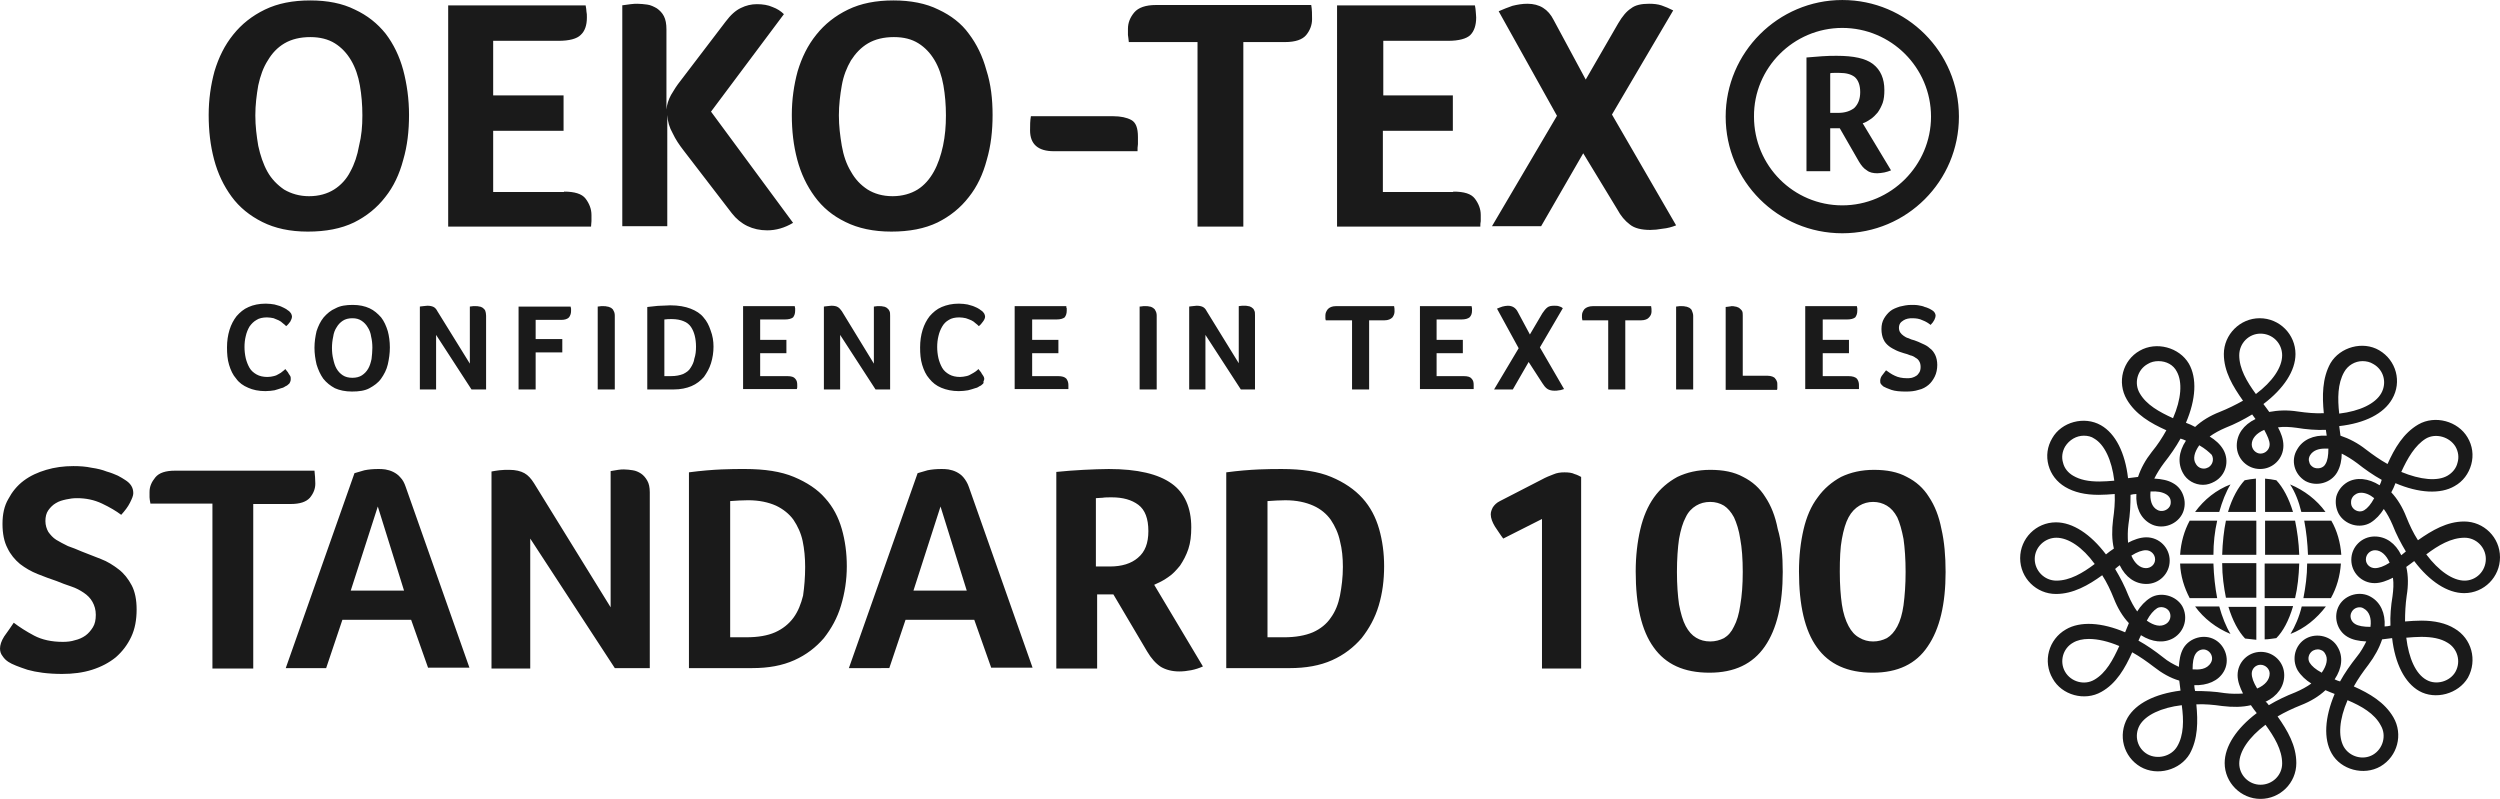
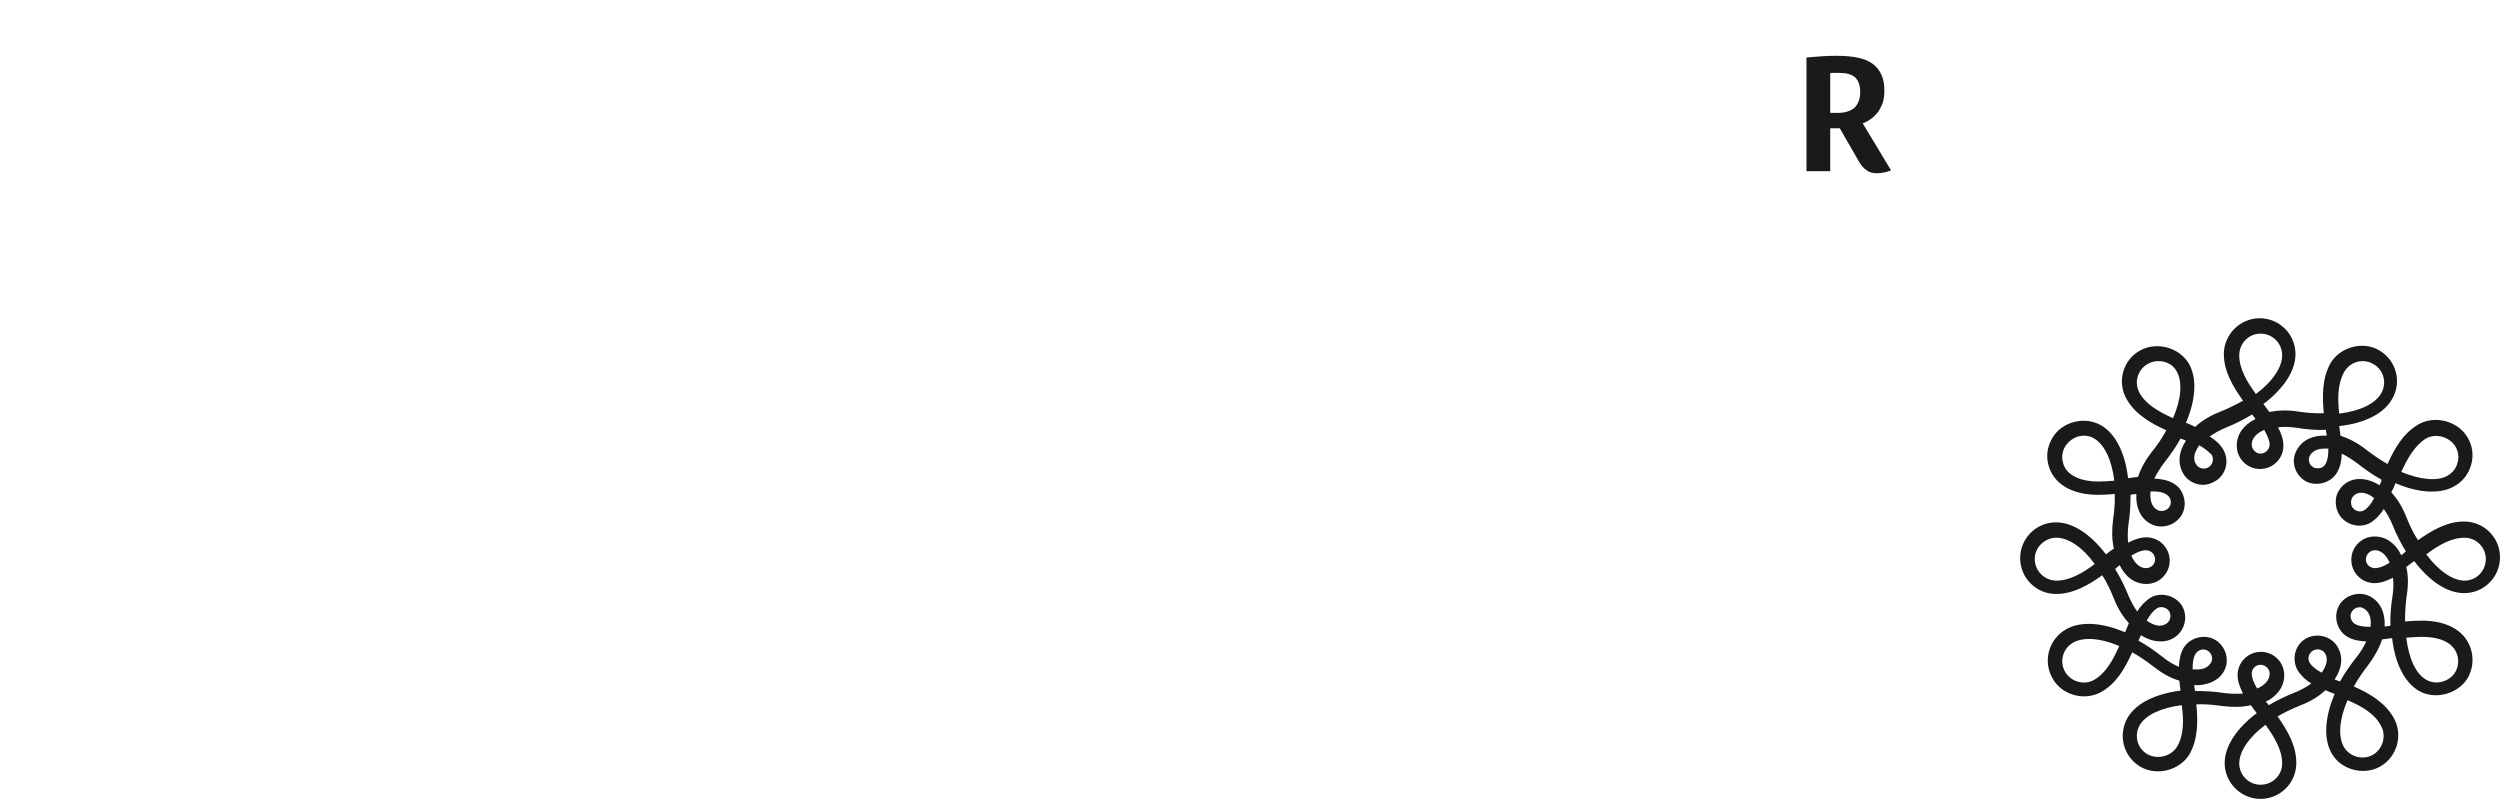
<svg xmlns="http://www.w3.org/2000/svg" xml:space="preserve" id="layer" x="0" y="0" style="enable-background:new 0 0 652 652" version="1.1" viewBox="20.2 225.7 600.2 191.8">
  <style>.st0{fill:#1a1a1a}</style>
-   <path d="M89.4 318c-.1.1-.3.3-.6.4-.3.2-.6.4-1.1.5-.5.2-1 .3-1.6.5-.6.1-1.4.2-2.2.2-1.6 0-3-.3-4.1-.8-1.2-.5-2.2-1.2-2.9-2.2-.8-.9-1.3-2-1.7-3.3-.4-1.3-.5-2.7-.5-4.2s.2-2.9.6-4.2c.4-1.3 1-2.4 1.7-3.3.8-.9 1.7-1.7 2.9-2.2 1.1-.5 2.5-.8 4.1-.8.8 0 1.5.1 2.1.2.6.2 1.2.3 1.6.5.5.2.8.4 1.2.6.3.2.5.4.7.5.2.2.3.3.5.6.1.2.2.5.2.7 0 .4-.2.8-.4 1.2-.3.4-.6.8-1 1.1-.2-.2-.5-.5-.8-.7-.3-.3-.6-.5-1-.7-.4-.2-.8-.3-1.2-.5-.5-.1-1-.2-1.6-.2-1 0-1.9.2-2.5.6-.7.4-1.2.9-1.7 1.6-.4.7-.7 1.4-.9 2.3-.2.8-.3 1.7-.3 2.6 0 .9.1 1.8.3 2.7.2.8.5 1.6.9 2.3.4.7 1 1.2 1.7 1.6.7.4 1.6.6 2.6.6.6 0 1.1-.1 1.5-.2.5-.1.9-.3 1.2-.5.4-.2.7-.4.9-.6.3-.2.5-.4.7-.6.1.2.3.3.4.5.2.2.3.4.4.6.1.2.3.4.4.6.1.2.1.4.1.6 0 .3 0 .5-.1.7-.1.3-.2.5-.5.7m24.4-8.9c0 1.4-.2 2.8-.5 4.1-.3 1.3-.9 2.4-1.6 3.4-.7 1-1.7 1.7-2.8 2.3-1.1.6-2.5.8-4.2.8-1.6 0-3-.3-4.1-.8-1.1-.6-2-1.3-2.8-2.3-.7-1-1.2-2.1-1.6-3.4-.3-1.3-.5-2.6-.5-4s.2-2.7.5-4c.4-1.2.9-2.3 1.7-3.3.8-.9 1.7-1.7 2.9-2.2 1.1-.6 2.5-.8 4.1-.8 1.6 0 2.9.3 4 .8s2 1.3 2.8 2.2c.7.9 1.2 2 1.6 3.3.3 1.1.5 2.5.5 3.9m-4.2.1c0-1-.1-1.9-.3-2.7-.1-.8-.4-1.6-.8-2.2-.4-.7-.9-1.2-1.5-1.6-.6-.4-1.3-.6-2.2-.6-.9 0-1.7.2-2.3.6-.6.4-1.1.9-1.5 1.6-.4.6-.7 1.4-.8 2.2-.2.9-.3 1.8-.3 2.7 0 1 .1 1.9.3 2.7.2.9.4 1.6.8 2.3.4.7.9 1.2 1.5 1.6.6.4 1.4.6 2.3.6.9 0 1.7-.2 2.3-.6.6-.4 1.1-.9 1.5-1.6.4-.7.6-1.4.8-2.3.1-.9.2-1.8.2-2.7m27.3 10h-3.5l-8.5-13.1v13.1H121v-19.9c.2 0 .5-.1.8-.1.3 0 .7-.1 1-.1.6 0 1.1.1 1.5.3.4.2.7.6.9 1L133 313v-13.7c.3 0 .5-.1.8-.1h.6c.3 0 .6 0 .9.1.3 0 .6.2.8.3.2.2.5.4.6.7.1.3.2.7.2 1.2v17.7zm11.9-12.1h6.4v3.2h-6.4v8.9h-4.1v-19.9h12.5c0 .2.1.4.1.5v.6c0 .6-.2 1.1-.5 1.5-.4.4-1 .6-1.9.6h-6.1v4.6zm14.9-7.8c.3 0 .6-.1.8-.1h.6c.3 0 .6 0 .9.1.3 0 .6.2.9.3.3.2.5.4.6.7.2.3.3.7.3 1.2v17.7h-4.1v-19.9zm27.8 9.6c0 1.4-.2 2.7-.6 4-.4 1.3-1 2.3-1.7 3.3-.8.9-1.8 1.7-3 2.2-1.2.5-2.6.8-4.3.8h-6.3v-19.8c1.3-.1 2.3-.3 3.2-.3.9 0 1.7-.1 2.3-.1 2 0 3.6.3 4.9.8 1.3.5 2.4 1.2 3.1 2.1.8.9 1.3 1.9 1.7 3.1.5 1.3.7 2.6.7 3.9m-4.2 0c0-.9-.1-1.8-.3-2.6-.2-.8-.5-1.5-.9-2.1-.4-.6-1-1.1-1.8-1.4-.7-.3-1.7-.5-2.8-.5-.6 0-1.2 0-1.8.1V316h1.6c1.2 0 2.1-.2 2.9-.5.8-.4 1.4-.8 1.8-1.5.4-.6.8-1.4.9-2.2.3-.9.4-1.8.4-2.9m21.9 7.1c1 0 1.6.2 1.9.6.4.4.5.9.5 1.5v.5c0 .1 0 .3-.1.5h-12.9v-19.9H211c0 .2.1.4.1.5v.6c0 .7-.2 1.2-.5 1.6-.4.3-1 .5-2 .5h-5.9v4.9h6.3v3.2h-6.3v5.5h6.5zm24.7 3.2h-3.5l-8.5-13.1v13.1H218v-19.9c.2 0 .5-.1.8-.1.3 0 .7-.1 1-.1.6 0 1.2.1 1.5.3.4.2.7.6 1 1L230 313v-13.7c.3 0 .5-.1.8-.1h.6c.3 0 .6 0 .9.1.3 0 .6.2.8.3.2.2.5.4.6.7.2.3.2.7.2 1.2v17.7zM256 318c-.1.1-.3.3-.6.4-.3.2-.6.4-1.1.5-.5.2-1 .3-1.7.5-.6.1-1.4.2-2.2.2-1.6 0-3-.3-4.2-.8-1.2-.5-2.1-1.2-2.9-2.2-.8-.9-1.3-2-1.7-3.3-.4-1.3-.5-2.7-.5-4.2s.2-2.9.6-4.2c.4-1.3 1-2.4 1.7-3.3.8-.9 1.7-1.7 2.9-2.2 1.2-.5 2.5-.8 4.1-.8.8 0 1.5.1 2.1.2.6.2 1.2.3 1.6.5.5.2.9.4 1.2.6.3.2.5.4.7.5.2.2.3.3.5.6.1.2.2.5.2.7 0 .4-.2.8-.5 1.2-.3.4-.6.8-1 1.1-.2-.2-.5-.5-.8-.7-.3-.3-.6-.5-1-.7-.4-.2-.8-.3-1.3-.5-.5-.1-1-.2-1.6-.2-1 0-1.9.2-2.5.6-.7.4-1.2.9-1.6 1.6-.4.7-.7 1.4-.9 2.3-.2.8-.3 1.7-.3 2.6 0 .9.1 1.8.3 2.7.2.8.5 1.6.9 2.3.4.7 1 1.2 1.7 1.6.7.4 1.6.6 2.6.6.5 0 1-.1 1.5-.2s.9-.3 1.2-.5c.4-.2.7-.4 1-.6.3-.2.5-.4.7-.6.1.2.3.3.4.5.2.2.3.4.4.6.1.2.3.4.4.6.1.2.2.4.2.6 0 .3-.1.5-.2.7.1.3 0 .5-.3.7m18.2-2c1 0 1.6.2 2 .6.3.4.5.9.5 1.5v1h-12.9v-19.9h12.4c0 .2 0 .4.1.5v.6c0 .7-.2 1.2-.5 1.6-.4.3-1 .5-2 .5H268v4.9h6.3v3.2H268v5.5h6.2zm19.7-16.7c.3 0 .6-.1.8-.1h.6c.3 0 .6 0 .9.1.3 0 .6.2.8.3.3.2.5.4.6.7.2.3.3.7.3 1.2v17.7h-4.1v-19.9zm27.6 19.9h-3.4l-8.5-13.1v13.1h-3.9v-19.9c.2 0 .5-.1.8-.1.3 0 .7-.1 1-.1.6 0 1.1.1 1.5.3s.7.6.9 1l7.7 12.5v-13.7c.3 0 .5-.1.8-.1h.6c.3 0 .6 0 .9.1.3 0 .6.2.8.3.3.2.5.4.6.7.2.3.2.7.2 1.2v17.8zm23.2-16.6h-6.2c-.1-.2-.1-.4-.1-.6v-.6c0-.5.2-1 .6-1.5.4-.4 1-.7 1.9-.7h14c.1.4.1.8.1 1.3s-.2 1-.5 1.4c-.4.4-1 .7-1.9.7h-3.7v16.6h-4.1v-16.6zm26.9 13.4c1 0 1.6.2 1.9.6.4.4.5.9.5 1.5v1h-12.9v-19.9h12.4c0 .2.1.4.1.5v.6c0 .7-.2 1.2-.6 1.6-.4.3-1 .5-2 .5h-5.9v4.9h6.3v3.2h-6.3v5.5h6.5zm15.6-3.4-3.8 6.6h-4.5l5.9-9.9-5.2-9.5c.4-.2.8-.3 1.3-.5.4-.1.9-.2 1.3-.2 1.1 0 1.9.5 2.4 1.5l2.9 5.4 3-5.1c.4-.6.8-1.1 1.2-1.4.4-.3.9-.4 1.6-.4.4 0 .8 0 1.1.1.3.1.7.2 1 .5l-5.5 9.4 5.8 10c-.4.1-.8.3-1.2.3-.4.1-.8.1-1.1.1-.8 0-1.4-.2-1.8-.5-.4-.3-.8-.8-1.1-1.3l-3.3-5.1zm19.1-10h-6.2c0-.2-.1-.4-.1-.6v-.6c0-.5.2-1 .6-1.5.4-.4 1.1-.7 2-.7h14c.1.4.1.8.1 1.3s-.2 1-.6 1.4c-.3.4-1 .7-1.9.7h-3.8v16.6h-4.1v-16.6zm16.3-3.3c.3 0 .5-.1.8-.1h.6c.3 0 .6 0 .9.1.3 0 .6.2.9.3.3.2.5.4.6.7.1.3.3.7.3 1.2v17.7h-4.1v-19.9zm16.1 16.6h5.8c.5 0 .9.1 1.2.2.3.1.6.3.7.5.2.2.3.4.4.7.1.2.1.5.1.8v.7c0 .3 0 .4-.1.5h-12.3v-19.9c.3 0 .6-.1.8-.1.3 0 .5-.1.6-.1.3 0 .6 0 .9.1.3 0 .6.2.9.3.2.2.5.4.7.7.2.3.2.7.2 1.2v14.4zm25.3.1c.9 0 1.6.2 2 .6.3.4.5.9.5 1.5v1h-12.9v-19.9H466c0 .2.1.4.1.5v.6c0 .7-.2 1.2-.5 1.6-.4.3-1 .5-2 .5h-5.8v4.9h6.3v3.2h-6.3v5.5h6.2zm9-1.4c.6.4 1.2.9 2.1 1.3.8.4 1.8.6 2.9.6.4 0 .8 0 1.2-.1.4-.1.8-.3 1.1-.5.3-.2.5-.5.7-.8.2-.3.3-.8.3-1.3s-.1-1-.3-1.3c-.2-.4-.5-.7-.9-.9-.4-.3-.8-.5-1.3-.6-.5-.2-1-.4-1.5-.5-.6-.2-1.3-.4-1.9-.7-.6-.3-1.2-.6-1.7-1s-1-.9-1.3-1.6c-.3-.6-.5-1.5-.5-2.5s.2-1.8.6-2.5c.4-.7.9-1.3 1.5-1.8s1.4-.8 2.3-1.1c.8-.2 1.8-.4 2.7-.4.6 0 1.3 0 1.8.1.6.1 1.1.2 1.5.4.5.1.8.3 1.1.4.3.2.6.3.7.4.5.3.8.8.8 1.3 0 .2-.1.6-.3 1-.2.4-.5.8-.9 1.2-.5-.4-1.1-.8-1.9-1.1-.8-.4-1.6-.5-2.5-.5-.3 0-.7 0-1.1.1-.4.1-.7.2-1 .4-.3.2-.6.4-.8.7-.2.3-.3.7-.3 1.1 0 .4.1.8.3 1.1.2.3.5.6.8.8.3.2.7.5 1.2.6.4.2.9.4 1.4.5.6.2 1.3.5 1.9.8.7.3 1.3.6 1.8 1.1.6.4 1 1 1.3 1.6.3.6.5 1.5.5 2.4 0 1-.2 2-.6 2.8-.4.8-.9 1.5-1.5 2s-1.4 1-2.4 1.2c-.9.3-1.9.4-3 .4-1.4 0-2.6-.1-3.5-.4-.9-.3-1.5-.6-1.9-.8-.2-.2-.4-.3-.6-.6-.2-.2-.2-.5-.2-.8 0-.3.1-.8.4-1.2.4-.5.7-.9 1-1.3m-354.6-61.3c0 3.8-.4 7.4-1.4 10.8-.9 3.4-2.3 6.4-4.3 8.9-2 2.6-4.5 4.6-7.5 6.1-3.1 1.5-6.8 2.2-11.1 2.2s-7.9-.8-10.9-2.3c-3-1.5-5.5-3.5-7.4-6.1-1.9-2.6-3.3-5.5-4.2-8.9-.9-3.4-1.3-6.9-1.3-10.7 0-3.7.5-7.2 1.4-10.5 1-3.3 2.4-6.2 4.5-8.8 2-2.5 4.5-4.5 7.6-6 3.1-1.5 6.7-2.2 10.9-2.2 4.1 0 7.7.7 10.7 2.2 3 1.4 5.4 3.3 7.4 5.8 1.9 2.5 3.3 5.4 4.2 8.7.9 3.4 1.4 7 1.4 10.8m-11.2.1c0-2.5-.2-4.9-.6-7.2-.4-2.3-1.1-4.3-2.1-6-1-1.7-2.3-3.1-3.9-4.1-1.6-1-3.6-1.5-5.9-1.5-2.4 0-4.5.5-6.2 1.5-1.7 1-3 2.4-4 4.1-1.1 1.7-1.8 3.7-2.3 6-.4 2.3-.7 4.7-.7 7.2 0 2.6.3 4.9.7 7.3.5 2.3 1.2 4.4 2.2 6.2 1 1.8 2.4 3.2 4 4.3 1.7 1 3.7 1.6 6 1.6 2.4 0 4.4-.6 6-1.6 1.6-1 3-2.5 3.9-4.3 1-1.8 1.7-3.9 2.1-6.2.6-2.4.8-4.7.8-7.3m48.4 18.3c2.5 0 4.3.5 5.2 1.7.9 1.2 1.4 2.5 1.4 3.9v1.5c0 .4-.1.8-.1 1.3h-34.3V227h33c.1.6.2 1.1.2 1.5.1.4.1.8.1 1.4 0 1.9-.5 3.3-1.5 4.2-.9.9-2.7 1.4-5.3 1.4h-15.7v13.1h16.9v8.5h-16.9v14.7h17zm13.8-44.7c.8-.1 1.5-.2 2.2-.3.7-.1 1.3-.1 1.6-.1.8 0 1.6.1 2.4.2.8.1 1.6.5 2.3.9.7.5 1.3 1.1 1.7 1.9.4.8.6 1.8.6 3.2V252c.1-1.2.5-2.4 1.1-3.5.7-1.2 1.4-2.3 2.2-3.3l10.9-14.3c1.2-1.6 2.4-2.7 3.7-3.3 1.2-.6 2.5-.9 3.8-.9 1.4 0 2.7.2 3.8.7 1.1.4 2 1 2.7 1.7l-17.5 23.4 19.7 26.7c-2 1.2-4.1 1.8-6.2 1.8-3.5 0-6.4-1.4-8.5-4.1l-11.6-15.1c-1-1.3-1.9-2.6-2.6-4.1-.8-1.4-1.2-2.8-1.3-4.4V280h-10.8v-53zm89.1 26.3c0 3.8-.4 7.4-1.4 10.8-.9 3.4-2.3 6.4-4.3 8.9-2 2.6-4.5 4.6-7.5 6.1-3.1 1.5-6.8 2.2-11.1 2.2s-8-.8-11-2.3c-3.1-1.5-5.5-3.5-7.4-6.1-1.9-2.6-3.3-5.5-4.2-8.9-.9-3.4-1.3-6.9-1.3-10.7 0-3.7.5-7.2 1.4-10.5 1-3.3 2.4-6.2 4.5-8.8 2-2.5 4.5-4.5 7.6-6 3.1-1.5 6.7-2.2 10.9-2.2 4.1 0 7.8.7 10.8 2.2 3 1.4 5.5 3.3 7.3 5.8 1.9 2.5 3.3 5.4 4.2 8.7 1.1 3.4 1.5 7 1.5 10.8m-11.2.1c0-2.5-.2-4.9-.6-7.2-.4-2.3-1.1-4.3-2.1-6-1-1.7-2.3-3.1-3.9-4.1-1.6-1-3.5-1.5-5.9-1.5-2.4 0-4.5.5-6.2 1.5-1.7 1-3 2.4-4.1 4.1-1 1.7-1.8 3.7-2.2 6-.4 2.3-.7 4.7-.7 7.2 0 2.6.3 4.9.7 7.3.4 2.3 1.1 4.4 2.2 6.2 1 1.8 2.3 3.2 4 4.3 1.6 1 3.6 1.6 6 1.6 2.3 0 4.4-.6 6-1.6 1.6-1 2.9-2.5 3.9-4.3 1-1.8 1.7-3.9 2.2-6.2.5-2.4.7-4.7.7-7.3m25.9 8.6c-3.8 0-5.7-1.7-5.7-5 0-1.2 0-2.3.2-3.4h19.8c1.7 0 3.2.3 4.3.9 1.1.6 1.6 1.9 1.6 4.1v1.7c-.1.6-.1 1.1-.1 1.7h-20.1zm34.6-26.2h-16.6v-.1c-.1-.6-.1-1.2-.2-1.6v-1.5c0-1.4.5-2.7 1.5-3.9 1-1.2 2.8-1.8 5.2-1.8H335c.2 1.1.2 2.3.2 3.4 0 1.4-.5 2.7-1.4 3.8-.9 1.1-2.6 1.7-5.1 1.7h-10v44.3h-11v-44.3zm61.3 35.9c2.6 0 4.3.5 5.2 1.7.9 1.2 1.4 2.5 1.4 3.9v1.5c-.1.4-.1.8-.1 1.3h-34.4V227h33.1c.1.6.2 1.1.2 1.5 0 .4.1.8.1 1.4 0 1.9-.5 3.3-1.4 4.2-.9.9-2.8 1.4-5.3 1.4h-15.6v13.1H369v8.5h-16.8v14.7h16.9zm31.2-9.2L390.2 280h-11.8l15.6-26.5-14-25.1c1.1-.5 2.2-.9 3.3-1.3 1.2-.3 2.4-.5 3.6-.5 2.9 0 5 1.3 6.3 3.9l7.7 14.3 7.8-13.5c1-1.7 2-2.9 3.1-3.6 1-.8 2.5-1.1 4.3-1.1 1.1 0 2.1.1 3 .4.9.3 1.8.7 2.8 1.2l-14.7 25 15.4 26.6c-1 .4-2.1.7-3.2.8-1.1.2-2.1.3-3 .3-2.1 0-3.8-.4-4.9-1.3-1.2-.9-2.2-2.1-3-3.6l-8.2-13.5zm62.2-30.1c11.7 0 21.3 9.5 21.3 21.3 0 11.7-9.6 21.3-21.3 21.3-11.7 0-21.2-9.5-21.2-21.3-.1-11.7 9.5-21.3 21.2-21.3m0-6.7c-15.4 0-28 12.6-28 28 0 15.5 12.5 28 28 28s28-12.5 28-28-12.5-28-28-28" class="st0" />
  <path d="M472.6 247.3c0 1.2-.1 2.2-.4 3.1-.3.8-.7 1.6-1.2 2.3-.5.6-1.1 1.2-1.7 1.6-.6.4-1.2.8-1.9 1l6.8 11.3c-.5.2-1.1.4-1.6.5-.6.1-1.2.2-1.7.2-1 0-1.9-.2-2.5-.7-.7-.4-1.3-1.1-1.9-2.1l-4.6-8h-2.3v10.3h-5.7v-27.3c1.3-.1 2.5-.2 3.8-.3 1.3-.1 2.4-.1 3.5-.1 4 0 6.9.6 8.7 2 1.8 1.4 2.7 3.5 2.7 6.2m-5.8.5c0-1.7-.5-2.9-1.3-3.6-.9-.7-2.1-1-3.7-1h-1.3c-.4 0-.7 0-.9.1v9.5h1.9c1.6 0 2.9-.4 3.9-1.2.9-.9 1.4-2.1 1.4-3.8m96.1 169.7c-4.7 0-8.6-3.9-8.6-8.6 0-4 2.8-8.3 7.7-12-.5-.6-1-1.3-1.4-1.9-2.1.5-4.4.5-6.9.2-2.1-.3-4.2-.5-6.2-.4.4 4.1.4 8.3-1.6 11.9-2.3 3.9-7.8 5.4-11.8 3.1-4.1-2.4-5.5-7.6-3.1-11.8 2-3.4 6.5-5.7 12.7-6.5l-.3-2.4c-2.1-.6-4.2-1.8-6.1-3.3-1.7-1.3-3.4-2.5-5.2-3.5-1.7 3.8-3.8 7.5-7.4 9.5-4 2.3-9.5.8-11.7-3.2-2.4-4.1-1-9.4 3.2-11.8 3.4-2 8.6-1.7 14.2.7.3-.7.6-1.5.9-2.2-1.5-1.6-2.7-3.6-3.6-5.9-.8-2-1.7-3.9-2.8-5.6-3.3 2.4-7 4.5-11.1 4.5-4.7 0-8.6-3.8-8.6-8.6 0-4.7 3.8-8.6 8.6-8.6 4 0 8.3 2.8 12 7.7.6-.5 1.3-1 1.9-1.4-.5-2.1-.5-4.5-.2-6.9.3-2.1.5-4.2.4-6.2-1.3.1-2.5.2-3.8.2-3.3 0-5.9-.6-8.1-1.9-2-1.2-3.4-3-4-5.2-.6-2.2-.3-4.5.9-6.5 2.2-3.9 7.7-5.4 11.7-3.1 3.5 2 5.8 6.6 6.5 12.7l2.4-.3c.7-2.1 1.8-4.1 3.3-6 1.4-1.7 2.5-3.4 3.5-5.2-3.8-1.7-7.4-3.8-9.5-7.4-2.4-4.1-1-9.4 3.1-11.7 4-2.3 9.5-.8 11.8 3.1 2 3.5 1.7 8.6-.7 14.2.8.3 1.5.6 2.2 1 1.6-1.5 3.6-2.7 5.9-3.6 2-.8 3.8-1.7 5.6-2.7-2.4-3.4-4.6-7-4.6-11.2 0-4.7 3.9-8.6 8.6-8.6 4.8 0 8.6 3.9 8.6 8.6 0 4-2.8 8.3-7.7 12 .5.7 1 1.3 1.4 1.9 2.1-.4 4.4-.5 6.9-.1 2.1.3 4.2.5 6.2.4-.4-4.1-.4-8.4 1.6-12 2.3-3.9 7.8-5.4 11.7-3.1 4.1 2.4 5.5 7.6 3.1 11.7-2 3.5-6.5 5.8-12.7 6.5.1.8.2 1.6.3 2.3 2.1.7 4.2 1.8 6.1 3.3 1.7 1.3 3.4 2.5 5.2 3.5 1.7-3.8 3.8-7.4 7.4-9.5 4-2.3 9.5-.8 11.8 3.1 1.2 2 1.5 4.3.9 6.5s-2 4.1-4 5.2c-3.4 2-8.6 1.7-14.2-.7-.3.8-.6 1.5-1 2.2 1.5 1.6 2.7 3.6 3.6 5.9.8 2 1.7 3.9 2.8 5.6 3.4-2.4 7-4.5 11.1-4.5 4.7 0 8.6 3.8 8.6 8.6 0 4.7-3.8 8.6-8.6 8.6-4 0-8.3-2.8-12-7.7-.7.5-1.3 1-1.9 1.4.5 2.1.5 4.5.1 6.9-.3 2.1-.4 4.2-.4 6.2 1.3-.1 2.6-.2 3.9-.2 3.2 0 5.9.6 8 1.9 4.1 2.4 5.5 7.6 3.2 11.8-2.3 3.9-7.8 5.4-11.7 3.2-3.5-2-5.8-6.6-6.5-12.7l-2.4.3c-.7 2.1-1.8 4.1-3.3 6.1-1.3 1.7-2.5 3.4-3.5 5.2 3.8 1.7 7.4 3.8 9.5 7.4 2.4 4.1 1 9.4-3.1 11.8-4 2.3-9.5.8-11.7-3.1-2-3.5-1.7-8.6.7-14.3-.8-.3-1.5-.6-2.2-.9-1.6 1.5-3.6 2.7-5.9 3.6-2 .8-3.9 1.7-5.6 2.7 2.4 3.4 4.5 7 4.5 11.2 0 4.8-3.9 8.6-8.6 8.6m1.2-17.8c-4 3-6.3 6.4-6.3 9.3 0 2.8 2.3 5.1 5.1 5.1 2.9 0 5.2-2.3 5.2-5.1 0-3.3-1.9-6.4-4-9.3m19.7-5.9c-2 4.6-2.3 8.7-.9 11.2 1.4 2.4 4.6 3.3 7 1.9 2.4-1.4 3.3-4.6 1.9-7-1.5-2.9-4.7-4.7-8-6.1M544 395c-5 .6-8.7 2.4-10.1 4.8-1.4 2.5-.6 5.6 1.9 7 2.4 1.3 5.7.5 7.1-1.9 1.6-2.7 1.6-6.3 1.1-9.9m20.9 0c2-1.2 4.1-2.2 6.4-3.1 1.4-.6 2.7-1.3 3.8-2.1-1.3-.8-2.5-1.9-3.3-3.2-1.5-2.7-.6-6.1 2-7.6 2.7-1.5 6.2-.5 7.6 2 1.4 2.3 1.1 5.1-.7 7.8.4.2.9.4 1.3.5 1.1-2 2.5-4 4-5.9 1-1.2 1.7-2.5 2.3-3.7-1.9-.1-3.3-.4-4.5-1.1-2.6-1.5-3.5-5-2-7.6 1.5-2.6 5.1-3.5 7.6-2 2.3 1.3 3.5 3.9 3.3 7.1.5 0 1-.1 1.4-.2-.1-2.3.1-4.7.5-7.1.2-1.5.3-3 .1-4.4-1.4.7-2.9 1.3-4.4 1.3-3.1 0-5.6-2.5-5.6-5.6 0-3.1 2.5-5.6 5.6-5.6 2.7 0 5 1.6 6.4 4.5.4-.3.7-.6 1.1-.9-1.2-2-2.3-4.1-3.2-6.4-.6-1.4-1.3-2.7-2.1-3.8-.8 1.3-1.9 2.5-3.2 3.3-2.6 1.5-6.1.5-7.6-2.1-.7-1.3-.9-2.8-.6-4.2.4-1.4 1.3-2.6 2.6-3.4 2.2-1.3 5.1-1 7.8.7.2-.4.4-.9.5-1.3-2-1.1-4-2.5-5.9-4-1.2-.9-2.5-1.7-3.7-2.3 0 1.5-.3 3.1-1.1 4.5-1.5 2.6-5 3.5-7.6 2.1-2.7-1.6-3.6-5-2-7.6 1.3-2.3 3.9-3.5 7.1-3.3-.1-.4-.1-.9-.2-1.4-2.2.1-4.7-.1-7.1-.5-1.5-.2-3-.3-4.4-.1.7 1.3 1.3 2.8 1.3 4.4 0 3.1-2.5 5.6-5.6 5.6-3.1 0-5.6-2.5-5.6-5.6 0-2.7 1.6-5 4.5-6.4-.3-.4-.6-.8-.8-1.1-2 1.2-4.1 2.3-6.4 3.2-1.4.6-2.7 1.3-3.8 2.1 1.3.8 2.5 1.8 3.3 3.2 1.5 2.7.6 6.1-2.1 7.6-.9.5-1.8.8-2.8.8-2 0-3.9-1.1-4.8-2.8-1.3-2.3-1.1-5.1.7-7.8-.4-.2-.9-.4-1.3-.5-1.1 2-2.5 4-4 5.9-.9 1.2-1.7 2.5-2.3 3.7 1.8.1 3.3.4 4.5 1.1 1.3.7 2.2 1.9 2.6 3.4.4 1.4.2 3-.5 4.2-1.5 2.6-5 3.6-7.6 2.1-2.3-1.3-3.5-3.9-3.3-7.1-.5 0-1 .1-1.4.2 0 2.3-.1 4.7-.5 7.1-.2 1.5-.2 3-.1 4.4 1.3-.7 2.9-1.3 4.4-1.3 3.1 0 5.6 2.5 5.6 5.6 0 3.1-2.5 5.6-5.6 5.6-2.7 0-5-1.6-6.4-4.5-.4.3-.8.6-1.1.9 1.2 2 2.3 4.1 3.2 6.4.6 1.4 1.3 2.7 2.1 3.8.8-1.3 1.9-2.5 3.2-3.3 2.5-1.5 6.1-.5 7.6 2 1.5 2.7.6 6.1-2.1 7.7-2.3 1.3-5.1 1-7.8-.7-.2.4-.4.9-.6 1.3 2 1.1 4 2.5 5.9 4 1.2 1 2.5 1.7 3.8 2.3.1-1.5.3-3.1 1.1-4.5 1.5-2.5 5-3.5 7.6-2 2.6 1.5 3.6 5 2.1 7.6-1.3 2.3-4 3.4-7.1 3.3 0 .5.1.9.2 1.4 2.3 0 4.7.1 7.1.5 1.6.2 3 .2 4.4.1-.7-1.4-1.3-2.9-1.3-4.4 0-3.1 2.5-5.6 5.6-5.6 3.1 0 5.6 2.5 5.6 5.6 0 2.7-1.6 5-4.5 6.4.2 0 .5.4.8.8m-2-9.7c-1.2 0-2.1 1-2.1 2.1 0 1 .4 2.1 1.3 3.6 1.9-.8 3-2.1 3-3.6 0-1.1-1-2.1-2.2-2.1m35-6.5c.6 5 2.3 8.7 4.8 10.1 2.4 1.4 5.7.4 7-1.9 1.4-2.5.5-5.6-1.9-7-1.6-1-3.7-1.4-6.3-1.4-1.1 0-2.4.1-3.6.2m-76.2.3c-1.5 0-2.8.3-3.8.9-2.5 1.4-3.3 4.6-1.9 7 1.4 2.4 4.6 3.3 7 1.9 2.8-1.6 4.5-4.8 6-8.1-2.6-1.1-5.1-1.7-7.3-1.7m54.9 2.5c-.3 0-.7.1-1.1.3-1 .6-1.4 1.9-.8 2.9.5.8 1.4 1.6 2.9 2.4 1.2-1.7 1.6-3.4.8-4.6-.3-.6-1-1-1.8-1m-30 4.8c1.5.1 3.4.1 4.4-1.6.6-1 .2-2.3-.8-2.9-1-.6-2.3-.2-2.9.8-.5.8-.7 2-.7 3.7m40.1-14.9c-.8 0-1.5.4-1.9 1.1-.6 1-.2 2.3.8 2.9.8.5 2.1.7 3.7.7.3-2.1-.3-3.7-1.6-4.4-.3-.2-.6-.3-1-.3m-51.1 3.2c1.7 1.2 3.3 1.6 4.6.8 1-.6 1.4-1.9.8-3-.6-1-2-1.3-2.9-.8-.9.6-1.7 1.5-2.5 3m67.1-15.9c3 4 6.4 6.3 9.2 6.3 2.8 0 5.1-2.3 5.1-5.2 0-2.8-2.3-5.1-5.1-5.1-3.2 0-6.3 1.8-9.2 4m-88.8-4c-2.8 0-5.2 2.3-5.2 5.1s2.3 5.2 5.2 5.2c3.2 0 6.3-1.8 9.2-4-2.9-4-6.3-6.3-9.2-6.3m76.5 3c-1.2 0-2.2 1-2.2 2.2 0 1.2 1 2.1 2.2 2.1.9 0 2.1-.4 3.5-1.3-.8-1.9-2.1-3-3.5-3m-58.5 1.3c.8 1.9 2.1 3 3.5 3 1.2 0 2.2-.9 2.2-2.1 0-1.2-1-2.2-2.2-2.2-.9 0-2.1.4-3.5 1.3m55.2-15.1c-.5 0-1 .1-1.4.4-.5.3-.8.7-1 1.3-.1.6-.1 1.2.2 1.7.6 1 1.9 1.4 2.9.8.8-.5 1.6-1.4 2.4-2.9-1.1-.9-2.2-1.3-3.1-1.3m-50.6-.3c-.2 2.1.3 3.7 1.6 4.4 1 .6 2.4.2 3-.8.3-.5.3-1.1.2-1.6-.1-.5-.5-1-1-1.3-1-.6-2.2-.8-3.8-.7m-16-13.4c-1.8 0-3.5 1-4.5 2.6-.7 1.2-.9 2.6-.5 3.9.3 1.3 1.2 2.4 2.4 3.1 1.7 1 3.7 1.4 6.3 1.4 1.2 0 2.4-.1 3.6-.2-.6-5-2.4-8.7-4.8-10.1-.7-.5-1.6-.7-2.5-.7m76.2 8.7c4.6 1.9 8.7 2.3 11.1.9 1.2-.7 2.1-1.8 2.4-3.1.4-1.3.2-2.7-.5-3.9-1.4-2.3-4.7-3.3-7.1-1.9-2.6 1.6-4.4 4.7-5.9 8m-18.4-5.6c-1.2 0-2.7.3-3.5 1.6-.3.5-.4 1.1-.2 1.6.1.6.5 1 1 1.3 1 .5 2.4.2 2.9-.8.5-.8.7-2 .7-3.7h-.9m-30.1-.8c-1.2 1.7-1.6 3.3-.8 4.5.4.7 1.1 1.1 1.9 1.1.4 0 .7-.1 1.1-.3 1-.6 1.4-1.9.8-3-.7-.7-1.6-1.5-3-2.3m15.6-3.7c-1.9.8-3 2.1-3 3.5 0 1.2 1 2.2 2.1 2.2 1.2 0 2.2-1 2.2-2.2 0-.9-.5-2-1.3-3.5m-25.4-16.5c-.9 0-1.8.2-2.6.7-2.5 1.4-3.3 4.6-1.9 7 1.6 2.8 4.7 4.5 8 6 2-4.6 2.3-8.7.9-11.2-.8-1.6-2.5-2.5-4.4-2.5m49 0c-1.8 0-3.5 1-4.4 2.6-1.6 2.8-1.6 6.4-1.2 10 5-.6 8.7-2.4 10.1-4.9 1.4-2.5.6-5.6-1.9-7-.8-.5-1.7-.7-2.6-.7m-24.5-6.6c-2.8 0-5.1 2.3-5.1 5.2 0 3.2 1.8 6.3 4 9.3 4-3 6.3-6.4 6.3-9.3 0-2.9-2.3-5.2-5.2-5.2" class="st0" />
-   <path d="M543.6 358.9c.2-3 1-5.8 2.3-8.2h6.6c-.6 2.6-.9 5.4-.9 8.2h-8zm9.4 12.4c.7 2.5 1.6 4.8 2.7 6.6-3.4-1.4-6.4-3.7-8.5-6.6h5.8zm-1.4-10.3c.1 2.9.4 5.7.9 8.3h-6.6c-1.3-2.5-2.2-5.3-2.3-8.3h8zm-4.4-12.4c2.2-3 5.1-5.3 8.5-6.6-1.1 1.8-2 4.1-2.7 6.6h-5.8zM570 342c3.4 1.4 6.4 3.7 8.5 6.6h-5.8c-.6-2.5-1.5-4.8-2.7-6.6m8.6 29.3c-2.2 2.9-5.1 5.3-8.5 6.6 1.1-1.8 2.1-4.1 2.7-6.6h5.8zm3.6-10.3c-.2 3-1 5.8-2.4 8.3h-6.6c.5-2.6.9-5.4.9-8.3h8.1zm-2.3-10.3c1.4 2.4 2.2 5.3 2.4 8.2h-8c-.1-2.8-.4-5.6-.9-8.2h6.5zm-20.8-9.7c.9-.2 1.8-.3 2.7-.4v8h-6.7c1-3.4 2.5-6 4-7.6m-5.4 17.9c.1-3 .4-5.8.9-8.2h7.3v8.2h-8.2zm.9 10.3c-.5-2.5-.9-5.3-.9-8.3h8.2v8.3h-7.3zm7.3 10.1-2.7-.3c-1.6-1.7-3-4.3-4-7.6h6.7v7.9zm8.8-8c-1 3.4-2.4 6-4 7.6-.9.1-1.8.3-2.8.3v-8h6.8zm1.5-10.3c-.1 3-.4 5.8-1 8.3h-7.3V361h8.3zm-1-10.3c.5 2.4.9 5.2 1 8.2H564v-8.2h7.2zm-7.3-10.1c1 .1 1.9.2 2.8.4 1.6 1.7 3 4.3 4 7.6H564v-8zM23.5 375.2c1.3 1 3 2.1 4.9 3.1 1.9 1 4.2 1.5 6.9 1.5 1 0 2-.1 2.9-.4.9-.2 1.8-.6 2.5-1.1.7-.5 1.3-1.2 1.8-2s.7-1.8.7-3-.3-2.2-.8-3.1c-.5-.9-1.2-1.6-2.1-2.2-.9-.6-1.8-1.1-3-1.5-1.2-.4-2.3-.8-3.5-1.3-1.5-.5-3.1-1.1-4.6-1.7-1.5-.6-2.9-1.4-4.2-2.4-1.2-1-2.3-2.3-3-3.8-.8-1.5-1.2-3.5-1.2-5.8s.4-4.3 1.4-6c.9-1.7 2.1-3.2 3.7-4.4 1.6-1.2 3.4-2 5.4-2.6 2-.6 4.2-.9 6.5-.9 1.6 0 3 .1 4.4.4 1.4.2 2.6.5 3.6.9 1.1.3 2 .7 2.7 1 .7.4 1.3.7 1.7 1 1.3.8 2 1.8 2 3.2 0 .6-.3 1.3-.8 2.3-.5 1-1.2 1.9-2.1 2.9-1.2-.9-2.7-1.8-4.6-2.7-1.9-.9-3.9-1.3-6-1.3-.9 0-1.7.1-2.6.3-.9.2-1.7.4-2.5.9-.7.4-1.3 1-1.8 1.7s-.7 1.6-.7 2.6.3 1.9.7 2.6c.5.7 1.1 1.4 1.9 1.9.8.5 1.8 1 2.8 1.5 1.1.4 2.2.8 3.3 1.3 1.5.6 3.1 1.2 4.6 1.8 1.6.6 3 1.5 4.3 2.5 1.3 1 2.3 2.3 3.1 3.8.8 1.5 1.2 3.5 1.2 5.8 0 2.5-.4 4.7-1.3 6.6-.9 1.9-2.1 3.5-3.7 4.9-1.6 1.3-3.5 2.3-5.7 3-2.2.7-4.6 1-7.2 1-3.4 0-6.2-.4-8.3-1-2.1-.7-3.7-1.3-4.6-1.9-.6-.4-1-.8-1.4-1.4-.4-.5-.6-1.1-.6-1.8 0-.8.3-1.8 1-2.9.9-1.2 1.6-2.3 2.3-3.3m47.7-28.6H56.3v-.1c-.1-.6-.2-1-.2-1.4v-1.3c0-1.3.5-2.4 1.4-3.5.9-1.1 2.5-1.6 4.7-1.6h33.5c.1 1 .2 2 .2 3.1 0 1.2-.4 2.3-1.3 3.4-.9 1-2.4 1.5-4.6 1.5h-9v39.5h-9.8v-39.6zm51.8 39.5-4.1-11.6h-16.5l-3.9 11.6h-9.7l16.5-46.8c.6-.2 1.4-.4 2.4-.7 1-.2 2.1-.3 3.3-.3.5 0 1.1 0 1.7.1.6.1 1.3.3 1.9.6.6.3 1.2.7 1.7 1.3.6.6 1 1.4 1.3 2.3l15.3 43.4H123zm-12.1-38.8-6.5 20.2h12.8l-6.3-20.2zm65.2 38.8h-8.3L147.5 355v31.2h-9.3v-47.3c.5-.1 1.1-.2 1.9-.3.8-.1 1.6-.1 2.4-.1 1.5 0 2.7.3 3.6.8.9.5 1.6 1.3 2.3 2.4l18.4 29.8v-32.7c.7-.1 1.3-.2 1.8-.3.6-.1 1-.1 1.4-.1.7 0 1.4.1 2.1.2.7.1 1.4.4 2 .8.6.4 1.1 1 1.5 1.7.4.7.6 1.6.6 2.8v42.2zm47.4-24.5c0 3.4-.5 6.5-1.4 9.5-.9 3-2.3 5.5-4.1 7.8-1.9 2.2-4.2 4-7.1 5.3-2.9 1.3-6.2 1.9-10.1 1.9h-15.2v-47c3-.4 5.6-.6 7.8-.7 2.1-.1 4-.1 5.6-.1 4.8 0 8.7.6 11.8 1.9 3.1 1.3 5.7 3 7.5 5.1 1.9 2.1 3.2 4.6 4 7.4.8 2.8 1.2 5.8 1.2 8.9m-10 .2c0-2.2-.2-4.3-.6-6.2-.4-1.9-1.2-3.6-2.2-5.1-1-1.4-2.5-2.6-4.2-3.4-1.8-.8-4-1.3-6.7-1.3-1.4 0-2.8.1-4.3.2v32.7h3.9c2.8 0 5.1-.4 6.9-1.2 1.8-.8 3.3-2 4.4-3.5 1.1-1.5 1.8-3.3 2.3-5.3.3-2.1.5-4.4.5-6.9m44.7 24.3-4.1-11.6h-16.5l-3.9 11.6H224l16.5-46.8c.6-.2 1.4-.4 2.4-.7 1-.2 2.1-.3 3.3-.3.5 0 1.1 0 1.7.1.6.1 1.3.3 1.9.6.6.3 1.2.7 1.7 1.3.5.6 1 1.4 1.3 2.3l15.3 43.4h-9.9zM246 347.3l-6.5 20.2h12.8l-6.3-20.2zm60.2 5c0 2-.2 3.7-.7 5.2-.5 1.5-1.2 2.8-2 4-.9 1.1-1.8 2.1-2.9 2.8-1.1.8-2.2 1.3-3.3 1.8l11.7 19.6c-.9.4-1.8.7-2.8.9-1 .2-2 .3-2.9.3-1.7 0-3.2-.4-4.4-1.1-1.2-.8-2.3-2-3.3-3.7l-8.1-13.7h-3.9v17.8h-9.8V339c2.1-.2 4.3-.4 6.5-.5 2.2-.1 4.2-.2 6.1-.2 6.9 0 11.9 1.2 15.1 3.5 3.1 2.2 4.7 5.8 4.7 10.5m-10.3.9c0-3-.8-5.1-2.4-6.3-1.6-1.2-3.7-1.8-6.4-1.8-.8 0-1.6 0-2.2.1-.6 0-1.1.1-1.6.1v16.4h3.4c2.8 0 5.1-.7 6.7-2.1 1.7-1.4 2.5-3.5 2.5-6.4m56.6 8.4c0 3.4-.4 6.5-1.3 9.5s-2.3 5.5-4.1 7.8c-1.9 2.2-4.2 4-7.1 5.3-2.9 1.3-6.3 1.9-10.2 1.9h-15.2v-47c3-.4 5.6-.6 7.8-.7 2.2-.1 4-.1 5.6-.1 4.8 0 8.7.6 11.8 1.9 3.1 1.3 5.6 3 7.5 5.1 1.9 2.1 3.2 4.6 4 7.4.8 2.8 1.2 5.8 1.2 8.9m-9.9.2c0-2.2-.2-4.3-.7-6.2-.4-1.9-1.2-3.6-2.2-5.1-1-1.4-2.4-2.6-4.2-3.4-1.8-.8-4-1.3-6.7-1.3-1.4 0-2.8.1-4.3.2v32.7h3.9c2.8 0 5.1-.4 7-1.2 1.8-.8 3.3-2 4.3-3.5 1.1-1.5 1.8-3.3 2.2-5.3.4-2.1.7-4.4.7-6.9m47.8 24.3v-35.8l-9.3 4.7c-.7-.9-1.3-1.9-2-2.9-.6-1-1-2-1-2.9 0-.6.2-1.1.5-1.7.4-.6.9-1.1 1.7-1.5l10.1-5.2c.9-.5 1.9-.9 2.7-1.2.9-.4 1.8-.5 2.7-.5 1 0 1.8.1 2.4.4.7.2 1.2.5 1.6.7v46h-9.4zm57.8-23.1c0 7.7-1.4 13.7-4.3 17.9-2.9 4.2-7.3 6.3-13.3 6.3-6.1 0-10.5-2-13.4-6.1-2.9-4-4.3-10.1-4.3-18.2 0-3.7.4-7.1 1.1-10.1.7-3 1.8-5.6 3.3-7.7 1.5-2.1 3.4-3.7 5.6-4.9 2.3-1.1 4.9-1.7 7.9-1.7 3.1 0 5.7.5 7.9 1.7 2.2 1.1 4 2.7 5.3 4.8 1.4 2.1 2.4 4.6 3 7.7.9 3 1.2 6.5 1.2 10.3m-9.6 0c0-3.1-.2-5.8-.6-7.9-.3-2.1-.9-3.9-1.5-5.2-.7-1.3-1.5-2.2-2.4-2.8-1-.6-2.1-.9-3.3-.9-1.3 0-2.4.3-3.4.9-1 .6-1.9 1.5-2.5 2.8-.7 1.3-1.2 3-1.6 5.2-.3 2.1-.5 4.8-.5 7.9 0 3.1.2 5.7.5 7.8.4 2.1.9 3.9 1.6 5.2.7 1.3 1.5 2.2 2.5 2.8 1 .6 2.1.9 3.4.9 1.2 0 2.3-.3 3.3-.8 1-.6 1.8-1.5 2.4-2.8.7-1.3 1.2-3 1.5-5.1.4-2.3.6-4.9.6-8m48.7 0c0 7.7-1.4 13.7-4.3 17.9-2.8 4.2-7.2 6.3-13.2 6.3-6 0-10.5-2-13.4-6.1-2.9-4-4.3-10.1-4.3-18.2 0-3.7.4-7.1 1.1-10.1.7-3 1.8-5.6 3.4-7.7 1.5-2.1 3.4-3.7 5.6-4.9 2.3-1.1 4.9-1.7 7.9-1.7 3.1 0 5.7.5 7.9 1.7 2.2 1.1 4 2.7 5.3 4.8 1.4 2.1 2.4 4.6 3 7.7.7 3 1 6.5 1 10.3m-9.6 0c0-3.1-.2-5.8-.5-7.9-.4-2.1-.9-3.9-1.5-5.2-.7-1.3-1.5-2.2-2.5-2.8-1-.6-2.1-.9-3.3-.9-1.2 0-2.3.3-3.3.9-1 .6-1.9 1.5-2.6 2.8-.7 1.3-1.2 3-1.6 5.2-.4 2.1-.5 4.8-.5 7.9 0 3.1.2 5.7.5 7.8.3 2.1.9 3.9 1.6 5.2.7 1.3 1.5 2.2 2.6 2.8 1 .6 2.1.9 3.3.9 1.2 0 2.3-.3 3.3-.8 1-.6 1.8-1.5 2.5-2.8.7-1.3 1.2-3 1.5-5.1.3-2.3.5-4.9.5-8" style="fill:#1a1a1a" />
</svg>